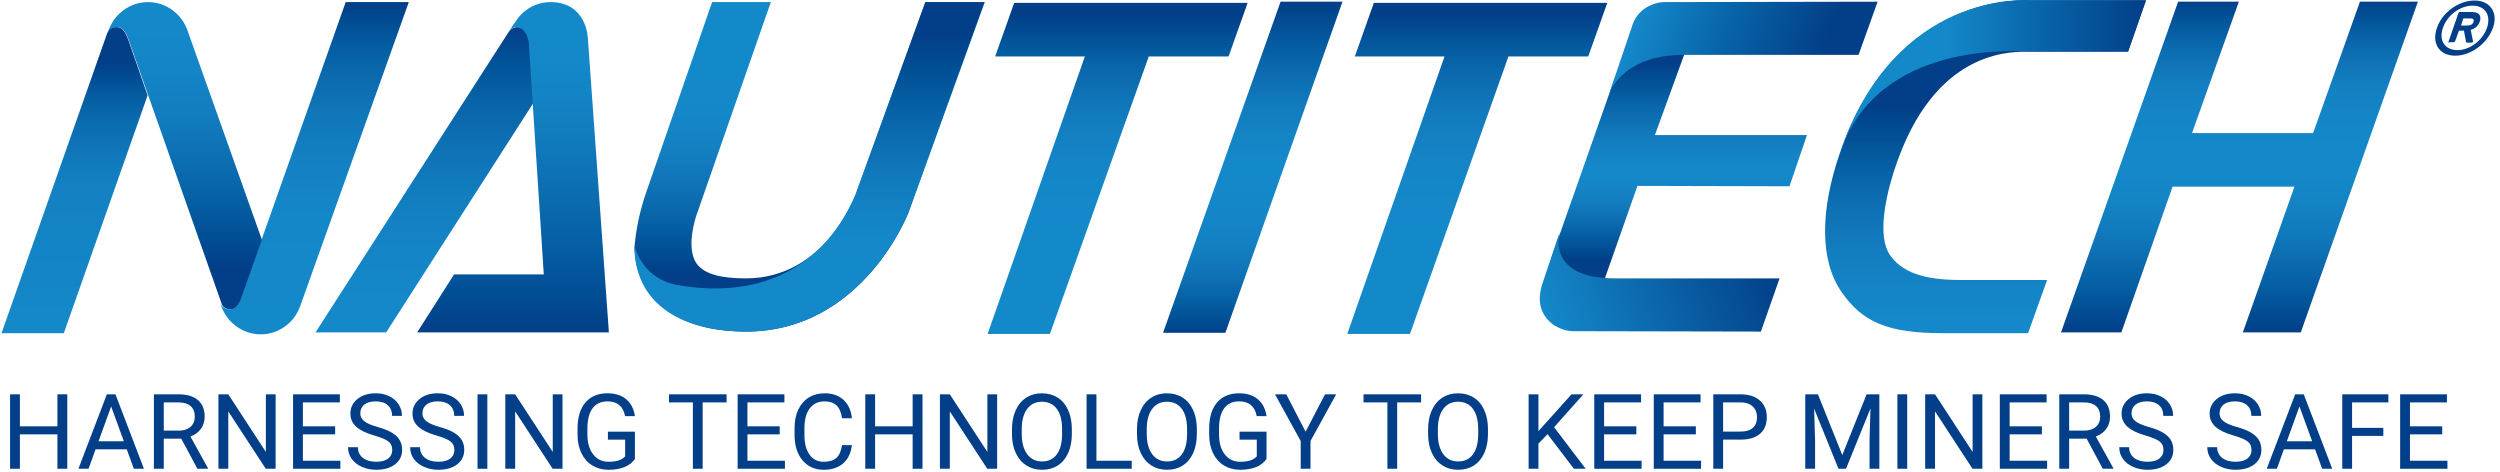
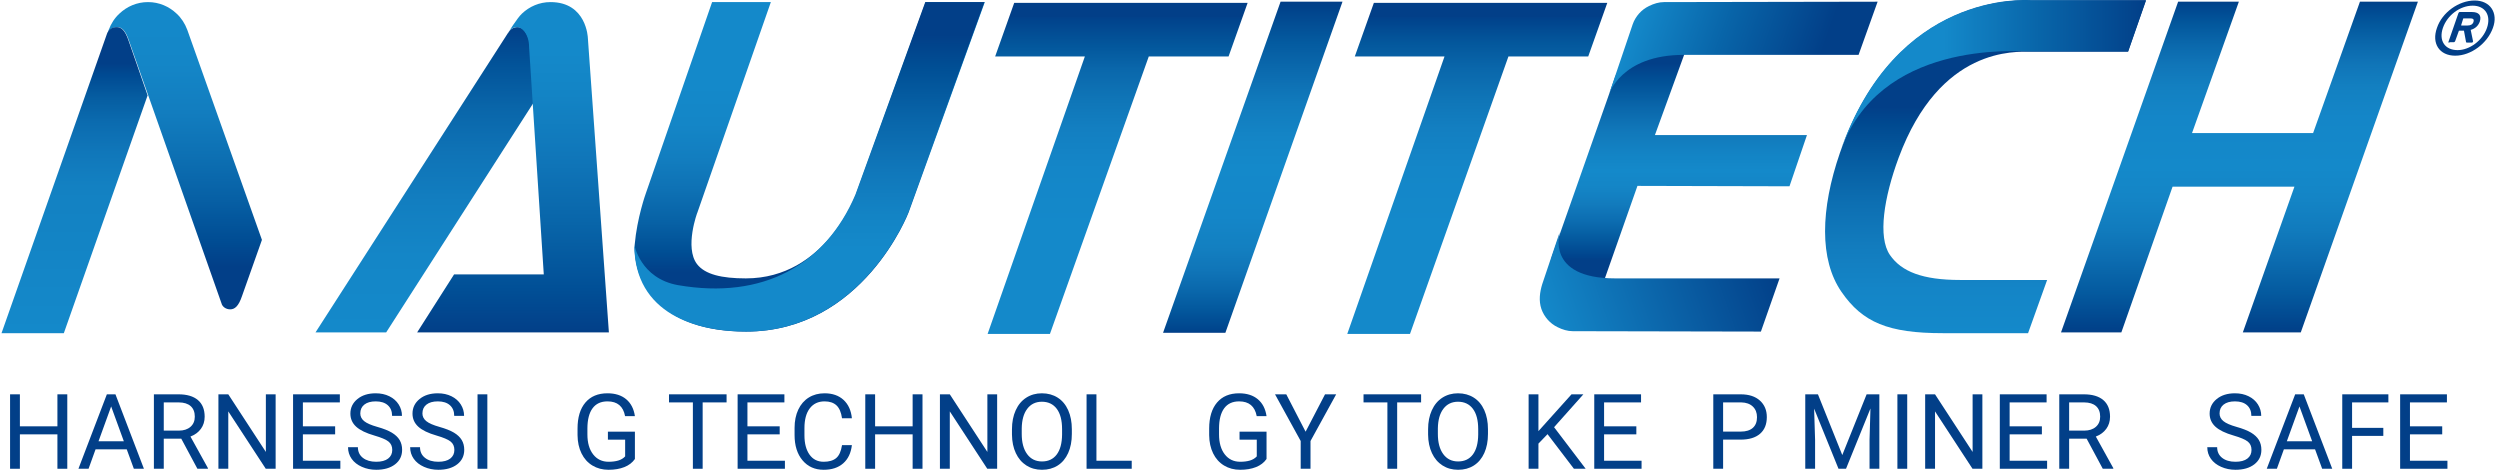
<svg xmlns="http://www.w3.org/2000/svg" width="471px" height="89px" viewBox="0 0 629 119" version="1.1" xml:space="preserve" style="fill-rule:evenodd;clip-rule:evenodd;stroke-linejoin:round;stroke-miterlimit:2;">
  <g transform="matrix(1,0,0,1,-12,-5.773)">
    <path d="M147.2,29.8L145,16C144.1,13.3 143.1,12.6 142,12.6C140.9,12.6 140,13.2 139.6,14.2L139.7,13.9L91.1,89.5L108.9,89.5L147.2,29.8Z" style="fill:url(#_Linear1);fill-rule:nonzero;" />
    <path d="M116.7,89.5L165,89.5L159.7,15.3C159.7,15.3 159.4,6.3 150.3,6.3C147.5,6.3 145,7.4 143.1,9.2C141.9,10.3 139.5,14.2 139.5,14.2C139.9,13.3 140.8,12.6 141.9,12.6C143,12.6 144.9,14.2 144.9,17.7L148.6,74.9L126,74.9L116.7,89.5Z" style="fill:url(#_Linear2);fill-rule:nonzero;" />
  </g>
  <g transform="matrix(1,0,0,1,-12,-5.773)">
    <path d="M334.2,6.2L349.8,6.2L320.3,89.6L304.6,89.6L334.2,6.2Z" style="fill:url(#_Linear3);fill-rule:nonzero;" />
  </g>
  <g transform="matrix(1,0,0,1,-12,-5.773)">
    <path d="M260.4,89.9L284.9,20L262.3,20L267.1,6.5L325.9,6.5L321.1,20L301,20L276.1,89.9L260.4,89.9Z" style="fill:url(#_Linear4);fill-rule:nonzero;" />
  </g>
  <g transform="matrix(1,0,0,1,-12,-5.773)">
    <path d="M351,89.9L375.5,20L352.9,20L357.7,6.5L416.5,6.5L411.7,20L391.6,20L366.8,89.9L351,89.9Z" style="fill:url(#_Linear5);fill-rule:nonzero;" />
  </g>
  <g transform="matrix(1,0,0,1,-12,-5.773)">
-     <path d="M98.7,6.3L72.5,80.3C71.6,83 70.6,83.7 69.5,83.7C68.4,83.7 67.5,83.1 67.1,82.1L67.4,83C68,84.6 68.9,86 70.1,87.1C72,88.9 74.5,90 77.3,90C80.1,90 82.6,88.9 84.5,87.1C85.7,86 86.6,84.6 87.2,83L114.6,6.3L98.7,6.3Z" style="fill:url(#_Linear6);fill-rule:nonzero;" />
    <path d="M69.6,83.7C70.7,83.7 71.7,83 72.6,80.3L77.6,66.2L58.8,13.3C58.2,11.7 57.3,10.3 56.1,9.2C54.2,7.4 51.7,6.3 48.9,6.3C46.1,6.3 43.6,7.4 41.7,9.2C40.5,10.3 39.6,11.7 39,13.3L38.7,14.2C39.1,13.3 40,12.6 41.1,12.6C42.2,12.6 43.2,13.3 44.1,16L67.7,83L67.4,82.1C67.6,83.1 68.6,83.7 69.6,83.7Z" style="fill:url(#_Linear7);fill-rule:nonzero;" />
    <path d="M12,89.7L27.7,89.7L48.8,29.8L44,16C43.1,13.3 42.1,12.6 41,12.6C39.9,12.6 39,13.2 38.6,14.2L38.7,13.9L12,89.7Z" style="fill:url(#_Linear8);fill-rule:nonzero;" />
  </g>
  <g transform="matrix(1,0,0,1,-12,-5.773)">
    <path d="M591.2,89.5L576.6,89.5L589.6,52.8L558.9,52.8L546,89.5L530.8,89.5L560.3,6.2L575.6,6.2L563.8,39.3L594.3,39.3L606.1,6.2L620.7,6.2L591.2,89.5Z" style="fill:url(#_Linear9);fill-rule:nonzero;" />
  </g>
  <g transform="matrix(1,0,0,1,-12,-5.773)">
    <path d="M522.5,89.7L501,89.7C487.3,89.7 480.8,87 475.5,79.3C469.9,71.2 470.2,58.5 475.1,44.3C489.3,3.4 521.8,5.9 523.1,5.9L552.2,5.9L547.7,18.8L523.2,18.8C519.3,18.8 500.3,17.5 489.9,45.5C486.2,55.5 484.6,65.5 487.7,70C490.6,74.2 495.9,76.3 505.4,76.3L527.3,76.3L522.5,89.7Z" style="fill:url(#_Linear10);fill-rule:nonzero;" />
  </g>
  <g transform="matrix(1,0,0,1,-12,-5.773)">
    <path d="M475.1,44.2C489.1,3.4 521.8,5.8 523.1,5.8L552.2,5.8L547.7,18.7L523.2,18.7C519.3,18.7 484.8,15.9 475.1,44.2Z" style="fill:url(#_Linear11);fill-rule:nonzero;" />
  </g>
  <g transform="matrix(1,0,0,1,-12,-5.773)">
    <path d="M187.2,72.3C189.2,74.9 193.4,75.9 199.5,75.9C219.6,75.9 227.1,55 227.2,54.8L244.8,6.3L259.7,6.3L240.5,59.3C240.5,59.3 229,89.3 199.6,89.3C189.3,89.3 181.6,86.6 176.7,81.3C172.3,76.6 171.6,71.4 171.5,68.9L171.5,67.4C172.1,60.6 174.3,54.5 174.3,54.5L191,6.3L205.8,6.3L187.3,59.3C187.3,59.2 184,68.1 187.2,72.3Z" style="fill:url(#_Linear12);fill-rule:nonzero;" />
  </g>
  <g transform="matrix(1,0,0,1,-12,-5.773)">
    <path d="M466.8,39.8L428.5,39.8L436.4,18.1C436.4,18.1 440.5,18.1 430.8,18.1C421.1,18.1 418.5,25.1 418.5,25.1L402.8,69.7C402.8,69.7 399.7,77.2 405.6,77.3L415.4,77.3L424.1,52.6L462.4,52.7L466.8,39.8Z" style="fill:url(#_Linear13);fill-rule:nonzero;" />
  </g>
  <g transform="matrix(1,0,0,1,-12,-5.773)">
    <path d="M418.5,75.9L459.9,75.9L455.2,89.3L407.8,89.2C406.5,89.2 405.2,88.8 404,88.2C402.1,87.3 400.6,85.6 399.9,83.6C399.2,81.5 399.5,79.4 400.1,77.4L404.5,64.3C404.6,64.3 400.8,75.9 418.5,75.9Z" style="fill:url(#_Linear14);fill-rule:nonzero;" />
  </g>
  <g transform="matrix(1,0,0,1,-12,-5.773)">
    <path d="M435.7,19.6L479.8,19.6L484.6,6.2L430.8,6.3C429.5,6.3 428.2,6.7 427,7.3C425.1,8.2 423.6,9.9 422.9,11.9L416.9,29.6C416.9,29.6 419.9,19.6 435.7,19.6Z" style="fill:url(#_Linear15);fill-rule:nonzero;" />
  </g>
  <g transform="matrix(1,0,0,1,-12,-5.773)">
    <path d="M171.4,67.4C171.4,85 187.3,89.3 199.5,89.3C229,89.3 240.4,59.3 240.4,59.3L259.6,6.3L244.7,6.3L227.1,54.8C219.5,72.6 203.8,81.3 182.4,77.6C172.9,75.9 171.4,67.4 171.4,67.4Z" style="fill:url(#_Linear16);fill-rule:nonzero;" />
  </g>
  <g transform="matrix(1,0,0,1,-12,-5.773)">
    <g>
      <path d="M625.5,12.8C626.8,8.9 631,5.9 635,5.9C638.9,5.9 641,9 639.6,12.8C638.2,16.7 634.1,19.8 630.1,19.8C626.1,19.8 624.1,16.7 625.5,12.8ZM638.1,12.8C639.2,9.6 637.6,7.2 634.5,7.2C631.3,7.2 628.1,9.6 627,12.8C625.9,16 627.5,18.4 630.7,18.4C633.7,18.4 637,16 638.1,12.8ZM628.6,16.6C628.5,16.6 628.4,16.5 628.4,16.3L630.9,9.1C631,8.9 631.1,8.8 631.2,8.8L634.3,8.8C636,8.8 636.8,9.6 636.3,11.2C635.9,12.3 635.1,13 634,13.3L634.6,16.2C634.6,16.3 634.5,16.5 634.3,16.5L633,16.5C632.9,16.5 632.8,16.4 632.8,16.2L632.3,13.5L631.2,13.5C631.1,13.5 631,13.5 631,13.6L630.1,16.1C630,16.3 629.9,16.4 629.8,16.4L628.6,16.4L628.6,16.6ZM634.7,11.3C634.9,10.6 634.6,10.4 633.8,10.4L632.3,10.4C632.2,10.4 632.1,10.4 632.1,10.5L631.6,12.1C631.6,12.2 631.6,12.2 631.7,12.2L633.2,12.2C634,12.2 634.5,11.9 634.7,11.3Z" style="fill:rgb(2,63,136);fill-rule:nonzero;" />
    </g>
  </g>
  <g transform="matrix(1,0,0,1,-0.021,118.084)">
    <path d="M16.589,0L14.103,0L14.103,-8.668L4.649,-8.668L4.649,0L2.177,0L2.177,-18.752L4.649,-18.752L4.649,-10.69L14.103,-10.69L14.103,-18.752L16.589,-18.752L16.589,0Z" style="fill:rgb(2,63,136);fill-rule:nonzero;" />
    <path d="M31.567,-4.894L23.711,-4.894L21.946,0L19.396,0L26.557,-18.752L28.721,-18.752L35.895,0L33.358,0L31.567,-4.894ZM24.458,-6.929L30.833,-6.929L27.639,-15.7L24.458,-6.929Z" style="fill:rgb(2,63,136);fill-rule:nonzero;" />
    <path d="M45.297,-7.586L40.892,-7.586L40.892,0L38.406,0L38.406,-18.752L44.614,-18.752C46.726,-18.752 48.351,-18.271 49.489,-17.31C50.627,-16.348 51.195,-14.949 51.195,-13.111C51.195,-11.943 50.88,-10.926 50.249,-10.059C49.618,-9.192 48.74,-8.543 47.615,-8.114L52.02,-0.155L52.02,0L49.367,0L45.297,-7.586ZM40.892,-9.608L44.691,-9.608C45.919,-9.608 46.896,-9.926 47.621,-10.561C48.347,-11.196 48.71,-12.046 48.71,-13.111C48.71,-14.27 48.364,-15.159 47.673,-15.777C46.982,-16.395 45.984,-16.709 44.678,-16.717L40.892,-16.717L40.892,-9.608Z" style="fill:rgb(2,63,136);fill-rule:nonzero;" />
    <path d="M69.072,0L66.586,0L57.146,-14.451L57.146,0L54.66,0L54.66,-18.752L57.146,-18.752L66.612,-4.237L66.612,-18.752L69.072,-18.752L69.072,0Z" style="fill:rgb(2,63,136);fill-rule:nonzero;" />
    <path d="M84.063,-8.668L75.937,-8.668L75.937,-2.022L85.377,-2.022L85.377,0L73.464,0L73.464,-18.752L85.248,-18.752L85.248,-16.717L75.937,-16.717L75.937,-10.69L84.063,-10.69L84.063,-8.668Z" style="fill:rgb(2,63,136);fill-rule:nonzero;" />
    <path d="M93.981,-8.359C91.86,-8.968 90.316,-9.717 89.35,-10.606C88.385,-11.495 87.902,-12.592 87.902,-13.897C87.902,-15.374 88.492,-16.595 89.672,-17.561C90.853,-18.527 92.388,-19.01 94.277,-19.01C95.565,-19.01 96.713,-18.761 97.722,-18.263C98.731,-17.765 99.512,-17.078 100.066,-16.202C100.62,-15.326 100.897,-14.369 100.897,-13.33L98.411,-13.33C98.411,-14.464 98.05,-15.354 97.329,-16.003C96.608,-16.651 95.591,-16.975 94.277,-16.975C93.058,-16.975 92.107,-16.707 91.424,-16.17C90.741,-15.633 90.4,-14.889 90.4,-13.935C90.4,-13.171 90.724,-12.525 91.373,-11.997C92.021,-11.469 93.124,-10.986 94.683,-10.548C96.241,-10.11 97.46,-9.627 98.34,-9.099C99.22,-8.571 99.873,-7.955 100.298,-7.251C100.723,-6.547 100.935,-5.718 100.935,-4.765C100.935,-3.246 100.343,-2.028 99.158,-1.114C97.973,-0.2 96.389,0.258 94.406,0.258C93.118,0.258 91.916,0.011 90.799,-0.483C89.683,-0.977 88.822,-1.653 88.217,-2.511C87.612,-3.37 87.309,-4.345 87.309,-5.435L89.795,-5.435C89.795,-4.302 90.213,-3.407 91.051,-2.75C91.888,-2.093 93.006,-1.764 94.406,-1.764C95.711,-1.764 96.711,-2.031 97.406,-2.563C98.102,-3.095 98.45,-3.821 98.45,-4.74C98.45,-5.658 98.128,-6.369 97.484,-6.871C96.84,-7.373 95.672,-7.869 93.981,-8.359Z" style="fill:rgb(2,63,136);fill-rule:nonzero;" />
    <path d="M109.629,-8.359C107.508,-8.968 105.965,-9.717 104.999,-10.606C104.033,-11.495 103.55,-12.592 103.55,-13.897C103.55,-15.374 104.14,-16.595 105.321,-17.561C106.501,-18.527 108.036,-19.01 109.925,-19.01C111.213,-19.01 112.362,-18.761 113.37,-18.263C114.379,-17.765 115.161,-17.078 115.714,-16.202C116.268,-15.326 116.545,-14.369 116.545,-13.33L114.059,-13.33C114.059,-14.464 113.699,-15.354 112.978,-16.003C112.256,-16.651 111.239,-16.975 109.925,-16.975C108.706,-16.975 107.755,-16.707 107.072,-16.17C106.39,-15.633 106.049,-14.889 106.049,-13.935C106.049,-13.171 106.373,-12.525 107.021,-11.997C107.669,-11.469 108.773,-10.986 110.331,-10.548C111.889,-10.11 113.109,-9.627 113.989,-9.099C114.869,-8.571 115.521,-7.955 115.946,-7.251C116.371,-6.547 116.584,-5.718 116.584,-4.765C116.584,-3.246 115.991,-2.028 114.806,-1.114C113.622,-0.2 112.037,0.258 110.054,0.258C108.766,0.258 107.564,0.011 106.448,-0.483C105.332,-0.977 104.471,-1.653 103.865,-2.511C103.26,-3.37 102.957,-4.345 102.957,-5.435L105.443,-5.435C105.443,-4.302 105.862,-3.407 106.699,-2.75C107.536,-2.093 108.654,-1.764 110.054,-1.764C111.359,-1.764 112.359,-2.031 113.055,-2.563C113.75,-3.095 114.098,-3.821 114.098,-4.74C114.098,-5.658 113.776,-6.369 113.132,-6.871C112.488,-7.373 111.32,-7.869 109.629,-8.359Z" style="fill:rgb(2,63,136);fill-rule:nonzero;" />
    <rect x="119.932" y="-18.752" width="2.473" height="18.752" style="fill:rgb(2,63,136);fill-rule:nonzero;" />
-     <path d="M141.338,0L138.852,0L129.412,-14.451L129.412,0L126.926,0L126.926,-18.752L129.412,-18.752L138.878,-4.237L138.878,-18.752L141.338,-18.752L141.338,0Z" style="fill:rgb(2,63,136);fill-rule:nonzero;" />
    <path d="M159.575,-2.46C158.94,-1.55 158.053,-0.869 156.916,-0.419C155.778,0.032 154.453,0.258 152.942,0.258C151.414,0.258 150.057,-0.101 148.872,-0.818C147.687,-1.535 146.771,-2.554 146.123,-3.877C145.474,-5.199 145.142,-6.732 145.124,-8.475L145.124,-10.11C145.124,-12.935 145.783,-15.125 147.101,-16.679C148.419,-18.233 150.272,-19.01 152.659,-19.01C154.617,-19.01 156.192,-18.51 157.386,-17.509C158.579,-16.509 159.309,-15.09 159.575,-13.253L157.102,-13.253C156.639,-15.734 155.162,-16.975 152.672,-16.975C151.015,-16.975 149.759,-16.393 148.905,-15.23C148.05,-14.066 147.619,-12.381 147.61,-10.175L147.61,-8.642C147.61,-6.538 148.091,-4.866 149.053,-3.626C150.014,-2.385 151.315,-1.764 152.955,-1.764C153.882,-1.764 154.694,-1.868 155.389,-2.074C156.085,-2.28 156.66,-2.627 157.115,-3.117L157.115,-7.328L152.775,-7.328L152.775,-9.338L159.575,-9.338L159.575,-2.46Z" style="fill:rgb(2,63,136);fill-rule:nonzero;" />
    <path d="M182.668,-16.717L176.64,-16.717L176.64,0L174.18,0L174.18,-16.717L168.166,-16.717L168.166,-18.752L182.668,-18.752L182.668,-16.717Z" style="fill:rgb(2,63,136);fill-rule:nonzero;" />
    <path d="M196.049,-8.668L187.923,-8.668L187.923,-2.022L197.363,-2.022L197.363,0L185.45,0L185.45,-18.752L197.234,-18.752L197.234,-16.717L187.923,-16.717L187.923,-10.69L196.049,-10.69L196.049,-8.668Z" style="fill:rgb(2,63,136);fill-rule:nonzero;" />
    <path d="M214.235,-5.95C214.003,-3.967 213.271,-2.436 212.039,-1.359C210.807,-0.281 209.169,0.258 207.126,0.258C204.91,0.258 203.135,-0.537 201.8,-2.125C200.465,-3.714 199.797,-5.839 199.797,-8.5L199.797,-10.303C199.797,-12.046 200.109,-13.579 200.731,-14.901C201.354,-16.224 202.236,-17.239 203.378,-17.947C204.52,-18.656 205.842,-19.01 207.345,-19.01C209.337,-19.01 210.934,-18.454 212.136,-17.342C213.338,-16.23 214.038,-14.691 214.235,-12.725L211.749,-12.725C211.535,-14.219 211.069,-15.301 210.352,-15.97C209.635,-16.64 208.633,-16.975 207.345,-16.975C205.765,-16.975 204.526,-16.391 203.629,-15.223C202.732,-14.056 202.283,-12.394 202.283,-10.239L202.283,-8.423C202.283,-6.388 202.708,-4.77 203.558,-3.568C204.408,-2.366 205.597,-1.764 207.126,-1.764C208.499,-1.764 209.553,-2.076 210.288,-2.698C211.022,-3.321 211.509,-4.405 211.749,-5.95L214.235,-5.95Z" style="fill:rgb(2,63,136);fill-rule:nonzero;" />
    <path d="M232.021,0L229.536,0L229.536,-8.668L220.082,-8.668L220.082,0L217.609,0L217.609,-18.752L220.082,-18.752L220.082,-10.69L229.536,-10.69L229.536,-18.752L232.021,-18.752L232.021,0Z" style="fill:rgb(2,63,136);fill-rule:nonzero;" />
    <path d="M250.825,0L248.34,0L238.899,-14.451L238.899,0L236.413,0L236.413,-18.752L238.899,-18.752L248.365,-4.237L248.365,-18.752L250.825,-18.752L250.825,0Z" style="fill:rgb(2,63,136);fill-rule:nonzero;" />
    <path d="M269.642,-8.771C269.642,-6.933 269.333,-5.33 268.715,-3.96C268.096,-2.591 267.221,-1.546 266.087,-0.824C264.954,-0.103 263.632,0.258 262.12,0.258C260.644,0.258 259.334,-0.105 258.192,-0.831C257.05,-1.556 256.164,-2.591 255.533,-3.935C254.902,-5.278 254.577,-6.835 254.56,-8.603L254.56,-9.956C254.56,-11.759 254.874,-13.352 255.5,-14.734C256.127,-16.116 257.014,-17.175 258.16,-17.909C259.306,-18.643 260.618,-19.01 262.095,-19.01C263.597,-19.01 264.922,-18.647 266.068,-17.922C267.214,-17.196 268.096,-16.144 268.715,-14.766C269.333,-13.388 269.642,-11.785 269.642,-9.956L269.642,-8.771ZM267.182,-9.981C267.182,-12.205 266.736,-13.912 265.843,-15.101C264.95,-16.29 263.7,-16.885 262.095,-16.885C260.532,-16.885 259.302,-16.29 258.405,-15.101C257.507,-13.912 257.046,-12.261 257.02,-10.149L257.02,-8.771C257.02,-6.616 257.473,-4.922 258.379,-3.69C259.285,-2.458 260.532,-1.842 262.12,-1.842C263.717,-1.842 264.954,-2.423 265.83,-3.587C266.705,-4.75 267.156,-6.418 267.182,-8.591L267.182,-9.981Z" style="fill:rgb(2,63,136);fill-rule:nonzero;" />
    <path d="M275.837,-2.022L284.724,-2.022L284.724,0L273.351,0L273.351,-18.752L275.837,-18.752L275.837,-2.022Z" style="fill:rgb(2,63,136);fill-rule:nonzero;" />
-     <path d="M301.132,-8.771C301.132,-6.933 300.823,-5.33 300.205,-3.96C299.586,-2.591 298.711,-1.546 297.577,-0.824C296.444,-0.103 295.122,0.258 293.61,0.258C292.134,0.258 290.824,-0.105 289.682,-0.831C288.54,-1.556 287.654,-2.591 287.023,-3.935C286.392,-5.278 286.067,-6.835 286.05,-8.603L286.05,-9.956C286.05,-11.759 286.364,-13.352 286.99,-14.734C287.617,-16.116 288.504,-17.175 289.65,-17.909C290.796,-18.643 292.108,-19.01 293.585,-19.01C295.087,-19.01 296.412,-18.647 297.558,-17.922C298.704,-17.196 299.586,-16.144 300.205,-14.766C300.823,-13.388 301.132,-11.785 301.132,-9.956L301.132,-8.771ZM298.672,-9.981C298.672,-12.205 298.226,-13.912 297.333,-15.101C296.44,-16.29 295.19,-16.885 293.585,-16.885C292.022,-16.885 290.792,-16.29 289.895,-15.101C288.997,-13.912 288.536,-12.261 288.51,-10.149L288.51,-8.771C288.51,-6.616 288.963,-4.922 289.869,-3.69C290.775,-2.458 292.022,-1.842 293.61,-1.842C295.207,-1.842 296.444,-2.423 297.32,-3.587C298.195,-4.75 298.646,-6.418 298.672,-8.591L298.672,-9.981Z" style="fill:rgb(2,63,136);fill-rule:nonzero;" />
    <path d="M318.687,-2.46C318.051,-1.55 317.165,-0.869 316.027,-0.419C314.889,0.032 313.565,0.258 312.054,0.258C310.525,0.258 309.169,-0.101 307.984,-0.818C306.799,-1.535 305.882,-2.554 305.234,-3.877C304.586,-5.199 304.253,-6.732 304.236,-8.475L304.236,-10.11C304.236,-12.935 304.895,-15.125 306.213,-16.679C307.531,-18.233 309.383,-19.01 311.77,-19.01C313.728,-19.01 315.304,-18.51 316.497,-17.509C317.691,-16.509 318.42,-15.09 318.687,-13.253L316.214,-13.253C315.75,-15.734 314.273,-16.975 311.783,-16.975C310.126,-16.975 308.87,-16.393 308.016,-15.23C307.162,-14.066 306.73,-12.381 306.722,-10.175L306.722,-8.642C306.722,-6.538 307.202,-4.866 308.164,-3.626C309.126,-2.385 310.427,-1.764 312.067,-1.764C312.994,-1.764 313.805,-1.868 314.501,-2.074C315.196,-2.28 315.772,-2.627 316.227,-3.117L316.227,-7.328L311.886,-7.328L311.886,-9.338L318.687,-9.338L318.687,-2.46Z" style="fill:rgb(2,63,136);fill-rule:nonzero;" />
    <path d="M328.526,-9.338L333.421,-18.752L336.228,-18.752L329.763,-6.993L329.763,0L327.29,0L327.29,-6.993L320.825,-18.752L323.658,-18.752L328.526,-9.338Z" style="fill:rgb(2,63,136);fill-rule:nonzero;" />
    <path d="M357.621,-16.717L351.593,-16.717L351.593,0L349.133,0L349.133,-16.717L343.119,-16.717L343.119,-18.752L357.621,-18.752L357.621,-16.717Z" style="fill:rgb(2,63,136);fill-rule:nonzero;" />
    <path d="M374.467,-8.771C374.467,-6.933 374.158,-5.33 373.54,-3.96C372.921,-2.591 372.046,-1.546 370.912,-0.824C369.779,-0.103 368.457,0.258 366.945,0.258C365.469,0.258 364.159,-0.105 363.017,-0.831C361.875,-1.556 360.989,-2.591 360.358,-3.935C359.727,-5.278 359.402,-6.835 359.385,-8.603L359.385,-9.956C359.385,-11.759 359.699,-13.352 360.325,-14.734C360.952,-16.116 361.839,-17.175 362.985,-17.909C364.131,-18.643 365.443,-19.01 366.92,-19.01C368.422,-19.01 369.747,-18.647 370.893,-17.922C372.039,-17.196 372.921,-16.144 373.54,-14.766C374.158,-13.388 374.467,-11.785 374.467,-9.956L374.467,-8.771ZM372.007,-9.981C372.007,-12.205 371.561,-13.912 370.668,-15.101C369.775,-16.29 368.525,-16.885 366.92,-16.885C365.357,-16.885 364.127,-16.29 363.23,-15.101C362.332,-13.912 361.871,-12.261 361.845,-10.149L361.845,-8.771C361.845,-6.616 362.298,-4.922 363.204,-3.69C364.11,-2.458 365.357,-1.842 366.945,-1.842C368.542,-1.842 369.779,-2.423 370.655,-3.587C371.53,-4.75 371.981,-6.418 372.007,-8.591L372.007,-9.981Z" style="fill:rgb(2,63,136);fill-rule:nonzero;" />
    <path d="M389.471,-8.719L387.179,-6.337L387.179,0L384.706,0L384.706,-18.752L387.179,-18.752L387.179,-9.479L395.512,-18.752L398.5,-18.752L391.12,-10.471L399.079,0L396.117,0L389.471,-8.719Z" style="fill:rgb(2,63,136);fill-rule:nonzero;" />
    <path d="M411.843,-8.668L403.716,-8.668L403.716,-2.022L413.157,-2.022L413.157,0L401.243,0L401.243,-18.752L413.028,-18.752L413.028,-16.717L403.716,-16.717L403.716,-10.69L411.843,-10.69L411.843,-8.668Z" style="fill:rgb(2,63,136);fill-rule:nonzero;" />
-     <path d="M426.834,-8.668L418.708,-8.668L418.708,-2.022L428.148,-2.022L428.148,0L416.235,0L416.235,-18.752L428.019,-18.752L428.019,-16.717L418.708,-16.717L418.708,-10.69L426.834,-10.69L426.834,-8.668Z" style="fill:rgb(2,63,136);fill-rule:nonzero;" />
    <path d="M433.699,-7.341L433.699,0L431.226,0L431.226,-18.752L438.142,-18.752C440.195,-18.752 441.802,-18.229 442.966,-17.181C444.129,-16.134 444.711,-14.747 444.711,-13.021C444.711,-11.201 444.142,-9.799 443.004,-8.816C441.867,-7.833 440.238,-7.341 438.117,-7.341L433.699,-7.341ZM433.699,-9.363L438.142,-9.363C439.465,-9.363 440.478,-9.675 441.182,-10.297C441.886,-10.92 442.238,-11.819 442.238,-12.995C442.238,-14.111 441.886,-15.004 441.182,-15.674C440.478,-16.344 439.512,-16.692 438.284,-16.717L433.699,-16.717L433.699,-9.363Z" style="fill:rgb(2,63,136);fill-rule:nonzero;" />
    <path d="M457.59,-18.752L463.721,-3.452L469.851,-18.752L473.058,-18.752L473.058,0L470.586,0L470.586,-7.303L470.817,-15.185L464.661,0L462.768,0L456.624,-15.146L456.869,-7.303L456.869,0L454.396,0L454.396,-18.752L457.59,-18.752Z" style="fill:rgb(2,63,136);fill-rule:nonzero;" />
    <rect x="477.605" y="-18.752" width="2.473" height="18.752" style="fill:rgb(2,63,136);fill-rule:nonzero;" />
    <path d="M499.01,0L496.525,0L487.084,-14.451L487.084,0L484.598,0L484.598,-18.752L487.084,-18.752L496.55,-4.237L496.55,-18.752L499.01,-18.752L499.01,0Z" style="fill:rgb(2,63,136);fill-rule:nonzero;" />
    <path d="M514.002,-8.668L505.875,-8.668L505.875,-2.022L515.316,-2.022L515.316,0L503.402,0L503.402,-18.752L515.187,-18.752L515.187,-16.717L505.875,-16.717L505.875,-10.69L514.002,-10.69L514.002,-8.668Z" style="fill:rgb(2,63,136);fill-rule:nonzero;" />
    <path d="M525.271,-7.586L520.866,-7.586L520.866,0L518.381,0L518.381,-18.752L524.589,-18.752C526.701,-18.752 528.326,-18.271 529.463,-17.31C530.601,-16.348 531.17,-14.949 531.17,-13.111C531.17,-11.943 530.854,-10.926 530.223,-10.059C529.592,-9.192 528.714,-8.543 527.59,-8.114L531.994,-0.155L531.994,0L529.341,0L525.271,-7.586ZM520.866,-9.608L524.666,-9.608C525.894,-9.608 526.87,-9.926 527.596,-10.561C528.321,-11.196 528.684,-12.046 528.684,-13.111C528.684,-14.27 528.339,-15.159 527.647,-15.777C526.956,-16.395 525.958,-16.709 524.653,-16.717L520.866,-16.717L520.866,-9.608Z" style="fill:rgb(2,63,136);fill-rule:nonzero;" />
-     <path d="M540.16,-8.359C538.039,-8.968 536.496,-9.717 535.53,-10.606C534.564,-11.495 534.081,-12.592 534.081,-13.897C534.081,-15.374 534.671,-16.595 535.852,-17.561C537.032,-18.527 538.567,-19.01 540.456,-19.01C541.744,-19.01 542.892,-18.761 543.901,-18.263C544.91,-17.765 545.691,-17.078 546.245,-16.202C546.799,-15.326 547.076,-14.369 547.076,-13.33L544.59,-13.33C544.59,-14.464 544.23,-15.354 543.508,-16.003C542.787,-16.651 541.77,-16.975 540.456,-16.975C539.237,-16.975 538.286,-16.707 537.603,-16.17C536.921,-15.633 536.579,-14.889 536.579,-13.935C536.579,-13.171 536.903,-12.525 537.552,-11.997C538.2,-11.469 539.303,-10.986 540.862,-10.548C542.42,-10.11 543.639,-9.627 544.519,-9.099C545.4,-8.571 546.052,-7.955 546.477,-7.251C546.902,-6.547 547.115,-5.718 547.115,-4.765C547.115,-3.246 546.522,-2.028 545.337,-1.114C544.152,-0.2 542.568,0.258 540.585,0.258C539.297,0.258 538.095,0.011 536.979,-0.483C535.862,-0.977 535.002,-1.653 534.396,-2.511C533.791,-3.37 533.488,-4.345 533.488,-5.435L535.974,-5.435C535.974,-4.302 536.393,-3.407 537.23,-2.75C538.067,-2.093 539.185,-1.764 540.585,-1.764C541.89,-1.764 542.89,-2.031 543.586,-2.563C544.281,-3.095 544.629,-3.821 544.629,-4.74C544.629,-5.658 544.307,-6.369 543.663,-6.871C543.019,-7.373 541.851,-7.869 540.16,-8.359Z" style="fill:rgb(2,63,136);fill-rule:nonzero;" />
    <path d="M562.338,-8.359C560.217,-8.968 558.674,-9.717 557.708,-10.606C556.742,-11.495 556.259,-12.592 556.259,-13.897C556.259,-15.374 556.849,-16.595 558.03,-17.561C559.21,-18.527 560.745,-19.01 562.634,-19.01C563.922,-19.01 565.071,-18.761 566.079,-18.263C567.088,-17.765 567.87,-17.078 568.423,-16.202C568.977,-15.326 569.254,-14.369 569.254,-13.33L566.768,-13.33C566.768,-14.464 566.408,-15.354 565.687,-16.003C564.965,-16.651 563.948,-16.975 562.634,-16.975C561.415,-16.975 560.464,-16.707 559.781,-16.17C559.099,-15.633 558.758,-14.889 558.758,-13.935C558.758,-13.171 559.082,-12.525 559.73,-11.997C560.378,-11.469 561.482,-10.986 563.04,-10.548C564.598,-10.11 565.818,-9.627 566.698,-9.099C567.578,-8.571 568.23,-7.955 568.655,-7.251C569.08,-6.547 569.293,-5.718 569.293,-4.765C569.293,-3.246 568.7,-2.028 567.515,-1.114C566.331,-0.2 564.746,0.258 562.763,0.258C561.475,0.258 560.273,0.011 559.157,-0.483C558.041,-0.977 557.18,-1.653 556.574,-2.511C555.969,-3.37 555.666,-4.345 555.666,-5.435L558.152,-5.435C558.152,-4.302 558.571,-3.407 559.408,-2.75C560.245,-2.093 561.363,-1.764 562.763,-1.764C564.068,-1.764 565.068,-2.031 565.764,-2.563C566.459,-3.095 566.807,-3.821 566.807,-4.74C566.807,-5.658 566.485,-6.369 565.841,-6.871C565.197,-7.373 564.029,-7.869 562.338,-8.359Z" style="fill:rgb(2,63,136);fill-rule:nonzero;" />
    <path d="M582.816,-4.894L574.96,-4.894L573.195,0L570.645,0L577.806,-18.752L579.97,-18.752L587.144,0L584.606,0L582.816,-4.894ZM575.707,-6.929L582.082,-6.929L578.888,-15.7L575.707,-6.929Z" style="fill:rgb(2,63,136);fill-rule:nonzero;" />
    <path d="M600.01,-8.281L592.141,-8.281L592.141,0L589.668,0L589.668,-18.752L601.285,-18.752L601.285,-16.717L592.141,-16.717L592.141,-10.303L600.01,-10.303L600.01,-8.281Z" style="fill:rgb(2,63,136);fill-rule:nonzero;" />
    <path d="M614.847,-8.668L606.72,-8.668L606.72,-2.022L616.161,-2.022L616.161,0L604.247,0L604.247,-18.752L616.032,-18.752L616.032,-16.717L606.72,-16.717L606.72,-10.69L614.847,-10.69L614.847,-8.668Z" style="fill:rgb(2,63,136);fill-rule:nonzero;" />
  </g>
  <defs>
    <linearGradient id="_Linear1" x1="0" y1="0" x2="1" y2="0" gradientUnits="userSpaceOnUse" gradientTransform="matrix(4.70877e-15,-76.9,76.9,4.70877e-15,119.15,89.5)">
      <stop offset="0" style="stop-color:rgb(20,137,202);stop-opacity:1" />
      <stop offset="0.25" style="stop-color:rgb(20,134,199);stop-opacity:1" />
      <stop offset="0.43" style="stop-color:rgb(18,126,192);stop-opacity:1" />
      <stop offset="0.59" style="stop-color:rgb(15,115,182);stop-opacity:1" />
      <stop offset="0.74" style="stop-color:rgb(9,101,169);stop-opacity:1" />
      <stop offset="0.88" style="stop-color:rgb(2,83,153);stop-opacity:1" />
      <stop offset="1" style="stop-color:rgb(2,63,136);stop-opacity:1" />
    </linearGradient>
    <linearGradient id="_Linear2" x1="0" y1="0" x2="1" y2="0" gradientUnits="userSpaceOnUse" gradientTransform="matrix(5.09453e-15,-83.2,83.2,5.09453e-15,140.85,89.5)">
      <stop offset="0" style="stop-color:rgb(2,63,136);stop-opacity:1" />
      <stop offset="0.13" style="stop-color:rgb(1,79,150);stop-opacity:1" />
      <stop offset="0.34" style="stop-color:rgb(9,102,170);stop-opacity:1" />
      <stop offset="0.54" style="stop-color:rgb(16,119,186);stop-opacity:1" />
      <stop offset="0.72" style="stop-color:rgb(19,132,197);stop-opacity:1" />
      <stop offset="0.85" style="stop-color:rgb(20,137,202);stop-opacity:1" />
      <stop offset="1" style="stop-color:rgb(20,137,202);stop-opacity:1" />
    </linearGradient>
    <linearGradient id="_Linear3" x1="0" y1="0" x2="1" y2="0" gradientUnits="userSpaceOnUse" gradientTransform="matrix(5.10678e-15,83.4,-83.4,5.10678e-15,327.2,6.2)">
      <stop offset="0" style="stop-color:rgb(2,63,136);stop-opacity:1" />
      <stop offset="0.02" style="stop-color:rgb(1,67,139);stop-opacity:1" />
      <stop offset="0.12" style="stop-color:rgb(4,90,159);stop-opacity:1" />
      <stop offset="0.22" style="stop-color:rgb(12,108,176);stop-opacity:1" />
      <stop offset="0.31" style="stop-color:rgb(17,123,189);stop-opacity:1" />
      <stop offset="0.41" style="stop-color:rgb(20,133,198);stop-opacity:1" />
      <stop offset="0.5" style="stop-color:rgb(20,137,202);stop-opacity:1" />
      <stop offset="0.65" style="stop-color:rgb(20,134,200);stop-opacity:1" />
      <stop offset="0.74" style="stop-color:rgb(19,128,193);stop-opacity:1" />
      <stop offset="0.81" style="stop-color:rgb(16,117,184);stop-opacity:1" />
      <stop offset="0.87" style="stop-color:rgb(10,104,172);stop-opacity:1" />
      <stop offset="0.93" style="stop-color:rgb(3,88,157);stop-opacity:1" />
      <stop offset="0.99" style="stop-color:rgb(0,69,141);stop-opacity:1" />
      <stop offset="1" style="stop-color:rgb(2,63,136);stop-opacity:1" />
    </linearGradient>
    <linearGradient id="_Linear4" x1="0" y1="0" x2="1" y2="0" gradientUnits="userSpaceOnUse" gradientTransform="matrix(5.10678e-15,-83.4,83.4,5.10678e-15,293.15,89.9)">
      <stop offset="0" style="stop-color:rgb(20,137,202);stop-opacity:1" />
      <stop offset="0.32" style="stop-color:rgb(20,137,202);stop-opacity:1" />
      <stop offset="0.5" style="stop-color:rgb(20,134,200);stop-opacity:1" />
      <stop offset="0.62" style="stop-color:rgb(19,127,193);stop-opacity:1" />
      <stop offset="0.71" style="stop-color:rgb(15,117,183);stop-opacity:1" />
      <stop offset="0.8" style="stop-color:rgb(10,103,171);stop-opacity:1" />
      <stop offset="0.87" style="stop-color:rgb(3,87,156);stop-opacity:1" />
      <stop offset="0.95" style="stop-color:rgb(1,67,140);stop-opacity:1" />
      <stop offset="0.96" style="stop-color:rgb(2,63,136);stop-opacity:1" />
      <stop offset="1" style="stop-color:rgb(2,63,136);stop-opacity:1" />
    </linearGradient>
    <linearGradient id="_Linear5" x1="0" y1="0" x2="1" y2="0" gradientUnits="userSpaceOnUse" gradientTransform="matrix(5.10678e-15,-83.4,83.4,5.10678e-15,383.75,89.9)">
      <stop offset="0" style="stop-color:rgb(20,137,202);stop-opacity:1" />
      <stop offset="0.32" style="stop-color:rgb(20,137,202);stop-opacity:1" />
      <stop offset="0.5" style="stop-color:rgb(20,134,200);stop-opacity:1" />
      <stop offset="0.62" style="stop-color:rgb(19,127,193);stop-opacity:1" />
      <stop offset="0.71" style="stop-color:rgb(15,117,183);stop-opacity:1" />
      <stop offset="0.8" style="stop-color:rgb(10,103,171);stop-opacity:1" />
      <stop offset="0.88" style="stop-color:rgb(3,87,156);stop-opacity:1" />
      <stop offset="0.95" style="stop-color:rgb(1,67,140);stop-opacity:1" />
      <stop offset="0.96" style="stop-color:rgb(2,63,136);stop-opacity:1" />
      <stop offset="1" style="stop-color:rgb(2,63,136);stop-opacity:1" />
    </linearGradient>
    <linearGradient id="_Linear6" x1="0" y1="0" x2="1" y2="0" gradientUnits="userSpaceOnUse" gradientTransform="matrix(5.12515e-15,-83.7,83.7,5.12515e-15,90.85,90)">
      <stop offset="0" style="stop-color:rgb(20,137,202);stop-opacity:1" />
      <stop offset="0.36" style="stop-color:rgb(20,135,200);stop-opacity:1" />
      <stop offset="0.53" style="stop-color:rgb(19,128,194);stop-opacity:1" />
      <stop offset="0.66" style="stop-color:rgb(16,119,185);stop-opacity:1" />
      <stop offset="0.77" style="stop-color:rgb(11,107,174);stop-opacity:1" />
      <stop offset="0.87" style="stop-color:rgb(5,92,161);stop-opacity:1" />
      <stop offset="0.95" style="stop-color:rgb(0,74,145);stop-opacity:1" />
      <stop offset="1" style="stop-color:rgb(2,63,136);stop-opacity:1" />
    </linearGradient>
    <linearGradient id="_Linear7" x1="0" y1="0" x2="1" y2="0" gradientUnits="userSpaceOnUse" gradientTransform="matrix(4.73938e-15,-77.4,77.4,4.73938e-15,58.15,83.7)">
      <stop offset="0" style="stop-color:rgb(2,63,136);stop-opacity:1" />
      <stop offset="0.14" style="stop-color:rgb(2,63,136);stop-opacity:1" />
      <stop offset="0.22" style="stop-color:rgb(0,76,147);stop-opacity:1" />
      <stop offset="0.36" style="stop-color:rgb(7,96,165);stop-opacity:1" />
      <stop offset="0.5" style="stop-color:rgb(13,112,179);stop-opacity:1" />
      <stop offset="0.64" style="stop-color:rgb(18,125,191);stop-opacity:1" />
      <stop offset="0.8" style="stop-color:rgb(20,134,199);stop-opacity:1" />
      <stop offset="0.97" style="stop-color:rgb(20,137,202);stop-opacity:1" />
      <stop offset="1" style="stop-color:rgb(20,137,202);stop-opacity:1" />
    </linearGradient>
    <linearGradient id="_Linear8" x1="0" y1="0" x2="1" y2="0" gradientUnits="userSpaceOnUse" gradientTransform="matrix(4.72101e-15,-77.1,77.1,4.72101e-15,30.4,89.7)">
      <stop offset="0" style="stop-color:rgb(20,137,202);stop-opacity:1" />
      <stop offset="0.48" style="stop-color:rgb(19,129,194);stop-opacity:1" />
      <stop offset="0.59" style="stop-color:rgb(16,119,186);stop-opacity:1" />
      <stop offset="0.69" style="stop-color:rgb(11,107,175);stop-opacity:1" />
      <stop offset="0.77" style="stop-color:rgb(6,93,161);stop-opacity:1" />
      <stop offset="0.84" style="stop-color:rgb(0,75,147);stop-opacity:1" />
      <stop offset="0.88" style="stop-color:rgb(2,63,136);stop-opacity:1" />
      <stop offset="1" style="stop-color:rgb(2,63,136);stop-opacity:1" />
    </linearGradient>
    <linearGradient id="_Linear9" x1="0" y1="0" x2="1" y2="0" gradientUnits="userSpaceOnUse" gradientTransform="matrix(5.10065e-15,-83.3,83.3,5.10065e-15,575.75,89.5)">
      <stop offset="0" style="stop-color:rgb(2,63,136);stop-opacity:1" />
      <stop offset="0.02" style="stop-color:rgb(1,67,139);stop-opacity:1" />
      <stop offset="0.12" style="stop-color:rgb(4,90,159);stop-opacity:1" />
      <stop offset="0.22" style="stop-color:rgb(12,108,176);stop-opacity:1" />
      <stop offset="0.31" style="stop-color:rgb(17,123,189);stop-opacity:1" />
      <stop offset="0.41" style="stop-color:rgb(20,133,198);stop-opacity:1" />
      <stop offset="0.5" style="stop-color:rgb(20,137,202);stop-opacity:1" />
      <stop offset="0.65" style="stop-color:rgb(20,134,200);stop-opacity:1" />
      <stop offset="0.74" style="stop-color:rgb(19,128,193);stop-opacity:1" />
      <stop offset="0.81" style="stop-color:rgb(16,117,184);stop-opacity:1" />
      <stop offset="0.87" style="stop-color:rgb(10,104,172);stop-opacity:1" />
      <stop offset="0.93" style="stop-color:rgb(3,88,157);stop-opacity:1" />
      <stop offset="0.99" style="stop-color:rgb(0,69,141);stop-opacity:1" />
      <stop offset="1" style="stop-color:rgb(2,63,136);stop-opacity:1" />
    </linearGradient>
    <linearGradient id="_Linear10" x1="0" y1="0" x2="1" y2="0" gradientUnits="userSpaceOnUse" gradientTransform="matrix(5.13309e-15,-83.83,83.83,5.13309e-15,511.781,89.7)">
      <stop offset="0" style="stop-color:rgb(20,137,202);stop-opacity:1" />
      <stop offset="0.13" style="stop-color:rgb(20,133,199);stop-opacity:1" />
      <stop offset="0.26" style="stop-color:rgb(18,124,190);stop-opacity:1" />
      <stop offset="0.39" style="stop-color:rgb(13,111,178);stop-opacity:1" />
      <stop offset="0.51" style="stop-color:rgb(6,94,162);stop-opacity:1" />
      <stop offset="0.63" style="stop-color:rgb(0,73,144);stop-opacity:1" />
      <stop offset="0.68" style="stop-color:rgb(2,63,136);stop-opacity:1" />
      <stop offset="1" style="stop-color:rgb(2,63,136);stop-opacity:1" />
    </linearGradient>
    <linearGradient id="_Linear11" x1="0" y1="0" x2="1" y2="0" gradientUnits="userSpaceOnUse" gradientTransform="matrix(77.1,0,0,77.1,475.1,24.987)">
      <stop offset="0" style="stop-color:rgb(20,137,202);stop-opacity:1" />
      <stop offset="0.34" style="stop-color:rgb(20,137,202);stop-opacity:1" />
      <stop offset="0.66" style="stop-color:rgb(8,100,168);stop-opacity:1" />
      <stop offset="1" style="stop-color:rgb(2,63,136);stop-opacity:1" />
    </linearGradient>
    <linearGradient id="_Linear12" x1="0" y1="0" x2="1" y2="0" gradientUnits="userSpaceOnUse" gradientTransform="matrix(5.08228e-15,-83,83,5.08228e-15,215.6,89.3)">
      <stop offset="0" style="stop-color:rgb(2,63,136);stop-opacity:1" />
      <stop offset="0.18" style="stop-color:rgb(2,63,136);stop-opacity:1" />
      <stop offset="0.24" style="stop-color:rgb(0,78,148);stop-opacity:1" />
      <stop offset="0.33" style="stop-color:rgb(7,97,165);stop-opacity:1" />
      <stop offset="0.43" style="stop-color:rgb(14,113,180);stop-opacity:1" />
      <stop offset="0.52" style="stop-color:rgb(18,125,191);stop-opacity:1" />
      <stop offset="0.63" style="stop-color:rgb(20,134,199);stop-opacity:1" />
      <stop offset="0.75" style="stop-color:rgb(20,137,202);stop-opacity:1" />
      <stop offset="1" style="stop-color:rgb(20,137,202);stop-opacity:1" />
    </linearGradient>
    <linearGradient id="_Linear13" x1="0" y1="0" x2="1" y2="0" gradientUnits="userSpaceOnUse" gradientTransform="matrix(3.62495e-15,-59.2,59.2,3.62495e-15,434.393,77.3)">
      <stop offset="0" style="stop-color:rgb(2,63,136);stop-opacity:1" />
      <stop offset="0.1" style="stop-color:rgb(2,63,136);stop-opacity:1" />
      <stop offset="0.12" style="stop-color:rgb(0,69,142);stop-opacity:1" />
      <stop offset="0.2" style="stop-color:rgb(5,92,161);stop-opacity:1" />
      <stop offset="0.27" style="stop-color:rgb(12,109,177);stop-opacity:1" />
      <stop offset="0.34" style="stop-color:rgb(18,123,189);stop-opacity:1" />
      <stop offset="0.41" style="stop-color:rgb(20,133,198);stop-opacity:1" />
      <stop offset="0.48" style="stop-color:rgb(20,137,202);stop-opacity:1" />
      <stop offset="0.55" style="stop-color:rgb(19,132,197);stop-opacity:1" />
      <stop offset="0.65" style="stop-color:rgb(17,120,186);stop-opacity:1" />
      <stop offset="0.75" style="stop-color:rgb(10,103,171);stop-opacity:1" />
      <stop offset="0.86" style="stop-color:rgb(1,81,151);stop-opacity:1" />
      <stop offset="0.94" style="stop-color:rgb(2,63,136);stop-opacity:1" />
      <stop offset="1" style="stop-color:rgb(2,63,136);stop-opacity:1" />
    </linearGradient>
    <linearGradient id="_Linear14" x1="0" y1="0" x2="1" y2="0" gradientUnits="userSpaceOnUse" gradientTransform="matrix(-55.704,19.792,-19.792,-55.704,456.816,67.219)">
      <stop offset="0" style="stop-color:rgb(2,63,136);stop-opacity:1" />
      <stop offset="1" style="stop-color:rgb(20,137,202);stop-opacity:1" />
    </linearGradient>
    <linearGradient id="_Linear15" x1="0" y1="0" x2="1" y2="0" gradientUnits="userSpaceOnUse" gradientTransform="matrix(-52.986,-18.826,18.826,-52.986,477.186,27.293)">
      <stop offset="0" style="stop-color:rgb(2,63,136);stop-opacity:1" />
      <stop offset="0.16" style="stop-color:rgb(2,63,136);stop-opacity:1" />
      <stop offset="0.6" style="stop-color:rgb(8,100,168);stop-opacity:1" />
      <stop offset="1" style="stop-color:rgb(20,137,202);stop-opacity:1" />
    </linearGradient>
    <linearGradient id="_Linear16" x1="0" y1="0" x2="1" y2="0" gradientUnits="userSpaceOnUse" gradientTransform="matrix(5.08228e-15,-83,83,5.08228e-15,215.5,89.3)">
      <stop offset="0" style="stop-color:rgb(20,137,202);stop-opacity:1" />
      <stop offset="0.25" style="stop-color:rgb(20,137,202);stop-opacity:1" />
      <stop offset="0.35" style="stop-color:rgb(19,132,197);stop-opacity:1" />
      <stop offset="0.49" style="stop-color:rgb(16,119,186);stop-opacity:1" />
      <stop offset="0.64" style="stop-color:rgb(9,102,170);stop-opacity:1" />
      <stop offset="0.8" style="stop-color:rgb(0,79,149);stop-opacity:1" />
      <stop offset="0.9" style="stop-color:rgb(2,63,136);stop-opacity:1" />
      <stop offset="1" style="stop-color:rgb(2,63,136);stop-opacity:1" />
    </linearGradient>
  </defs>
</svg>